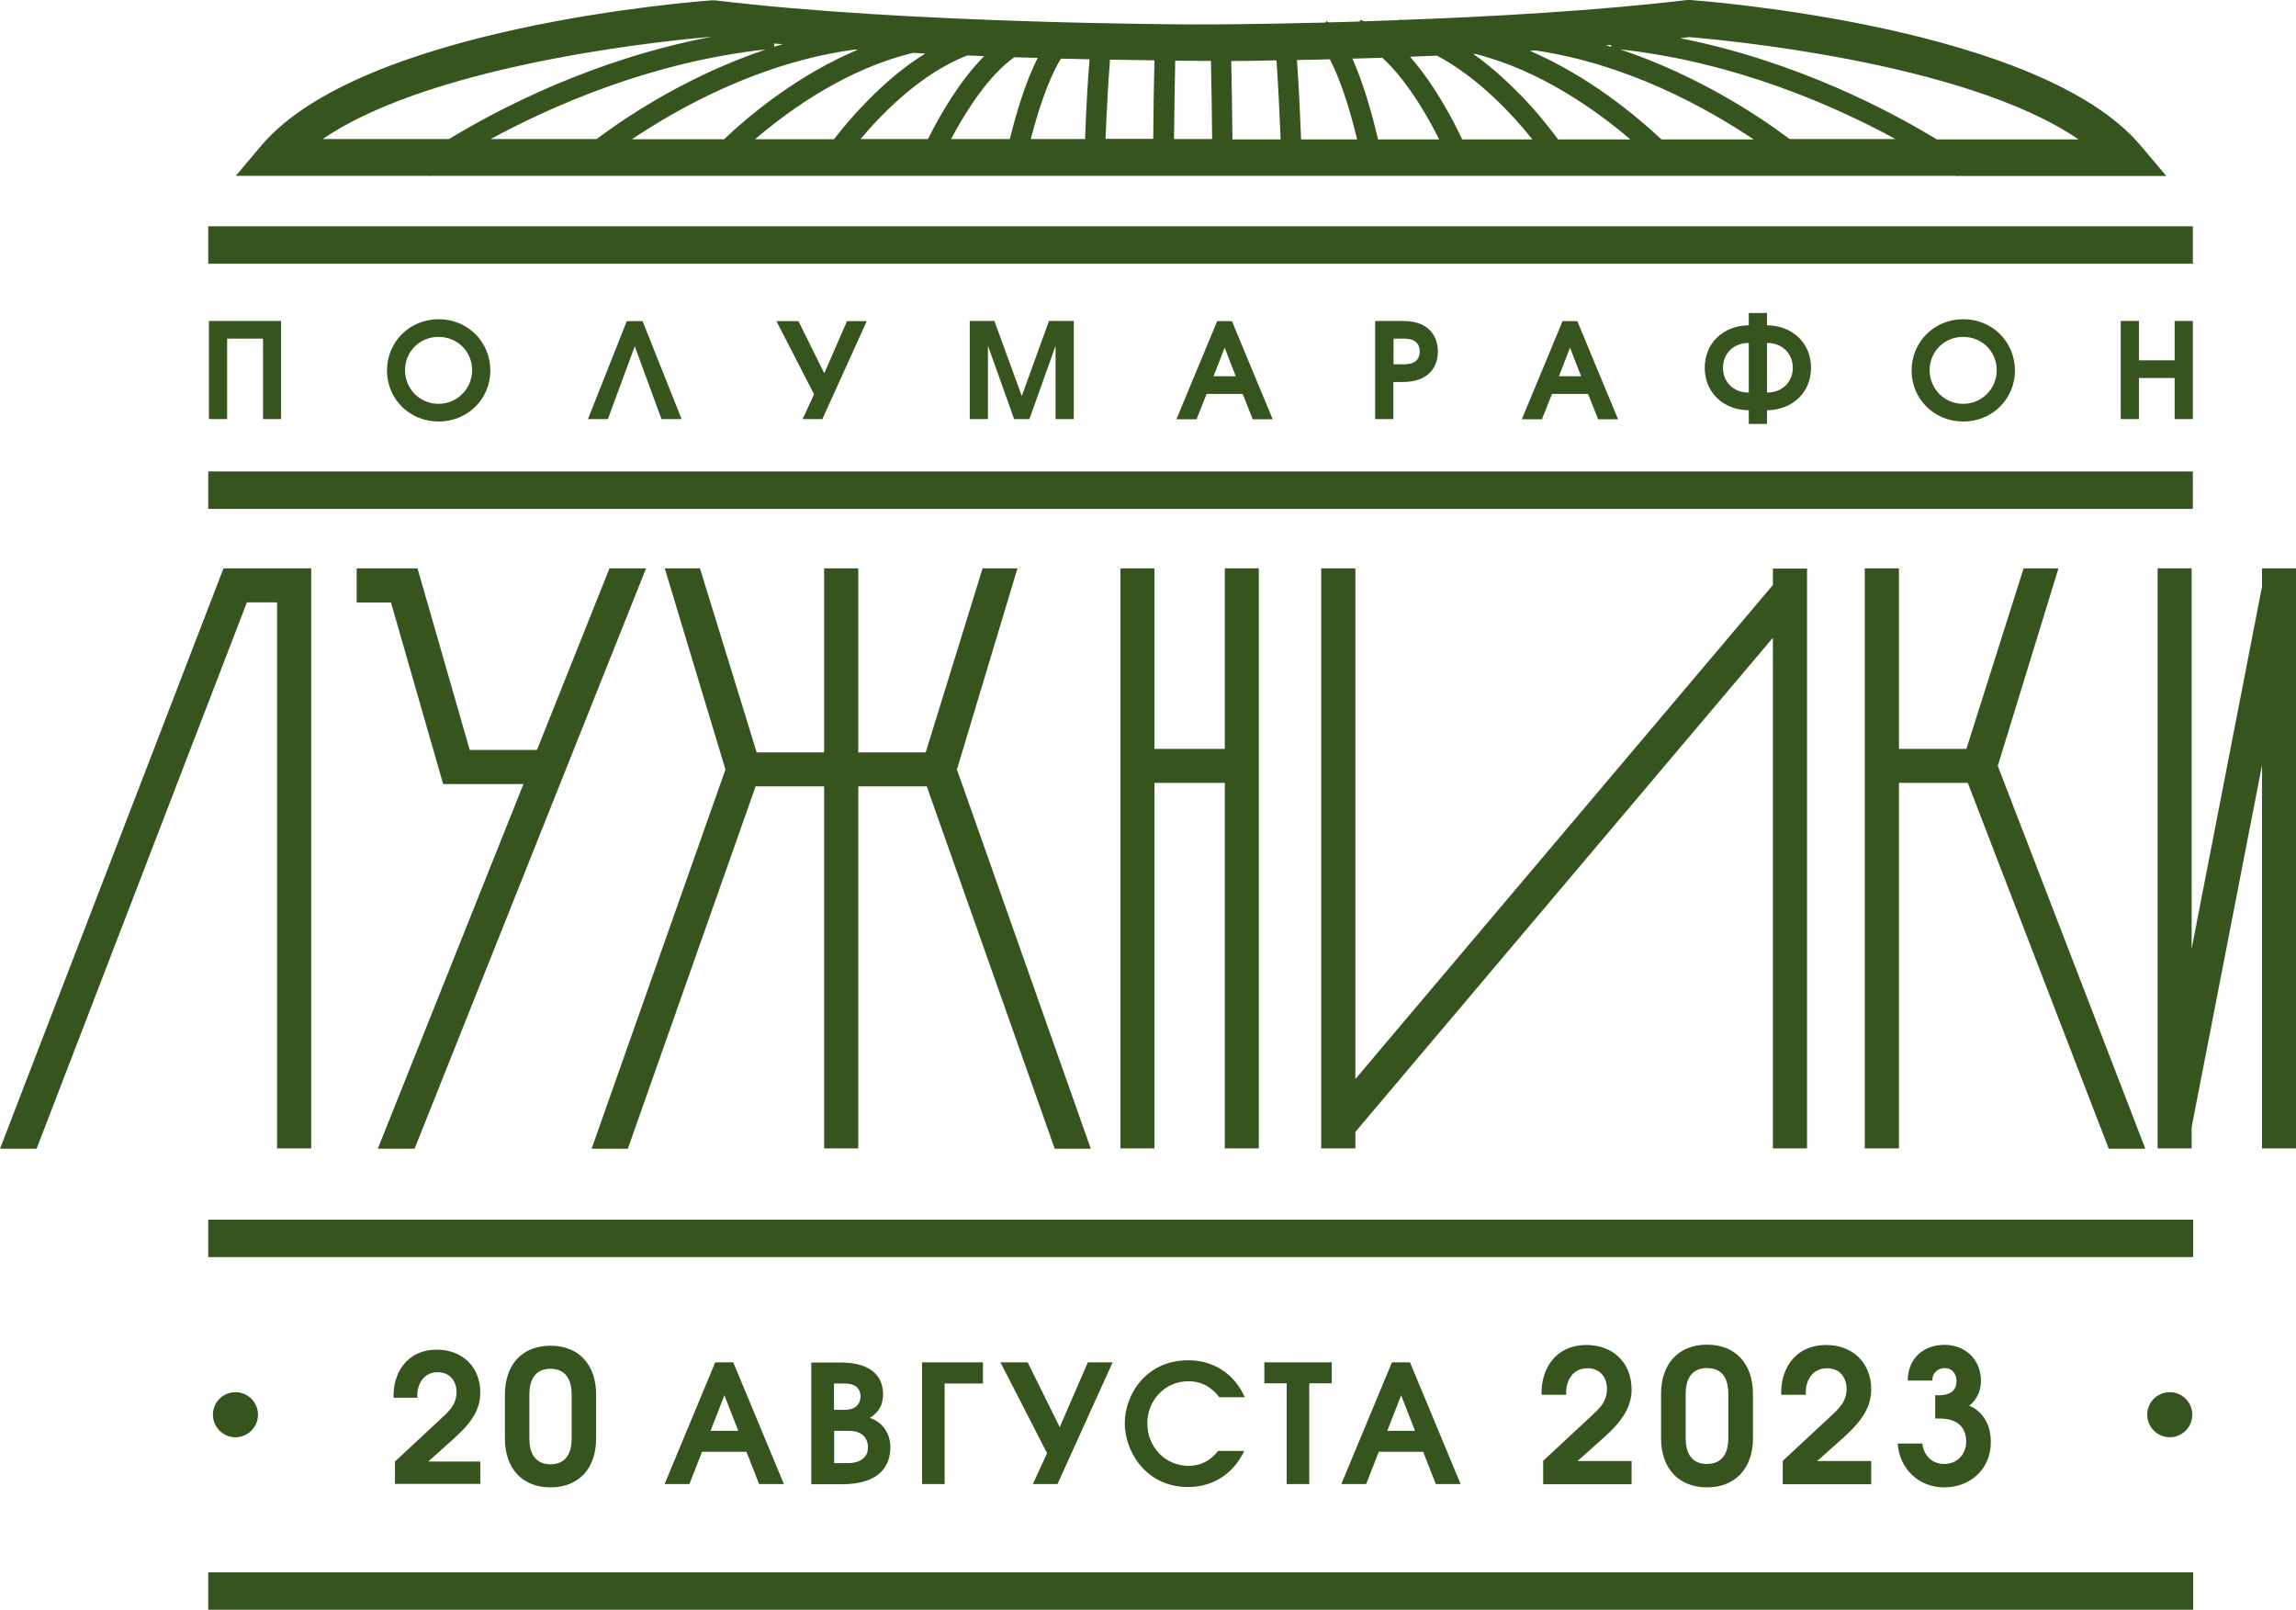
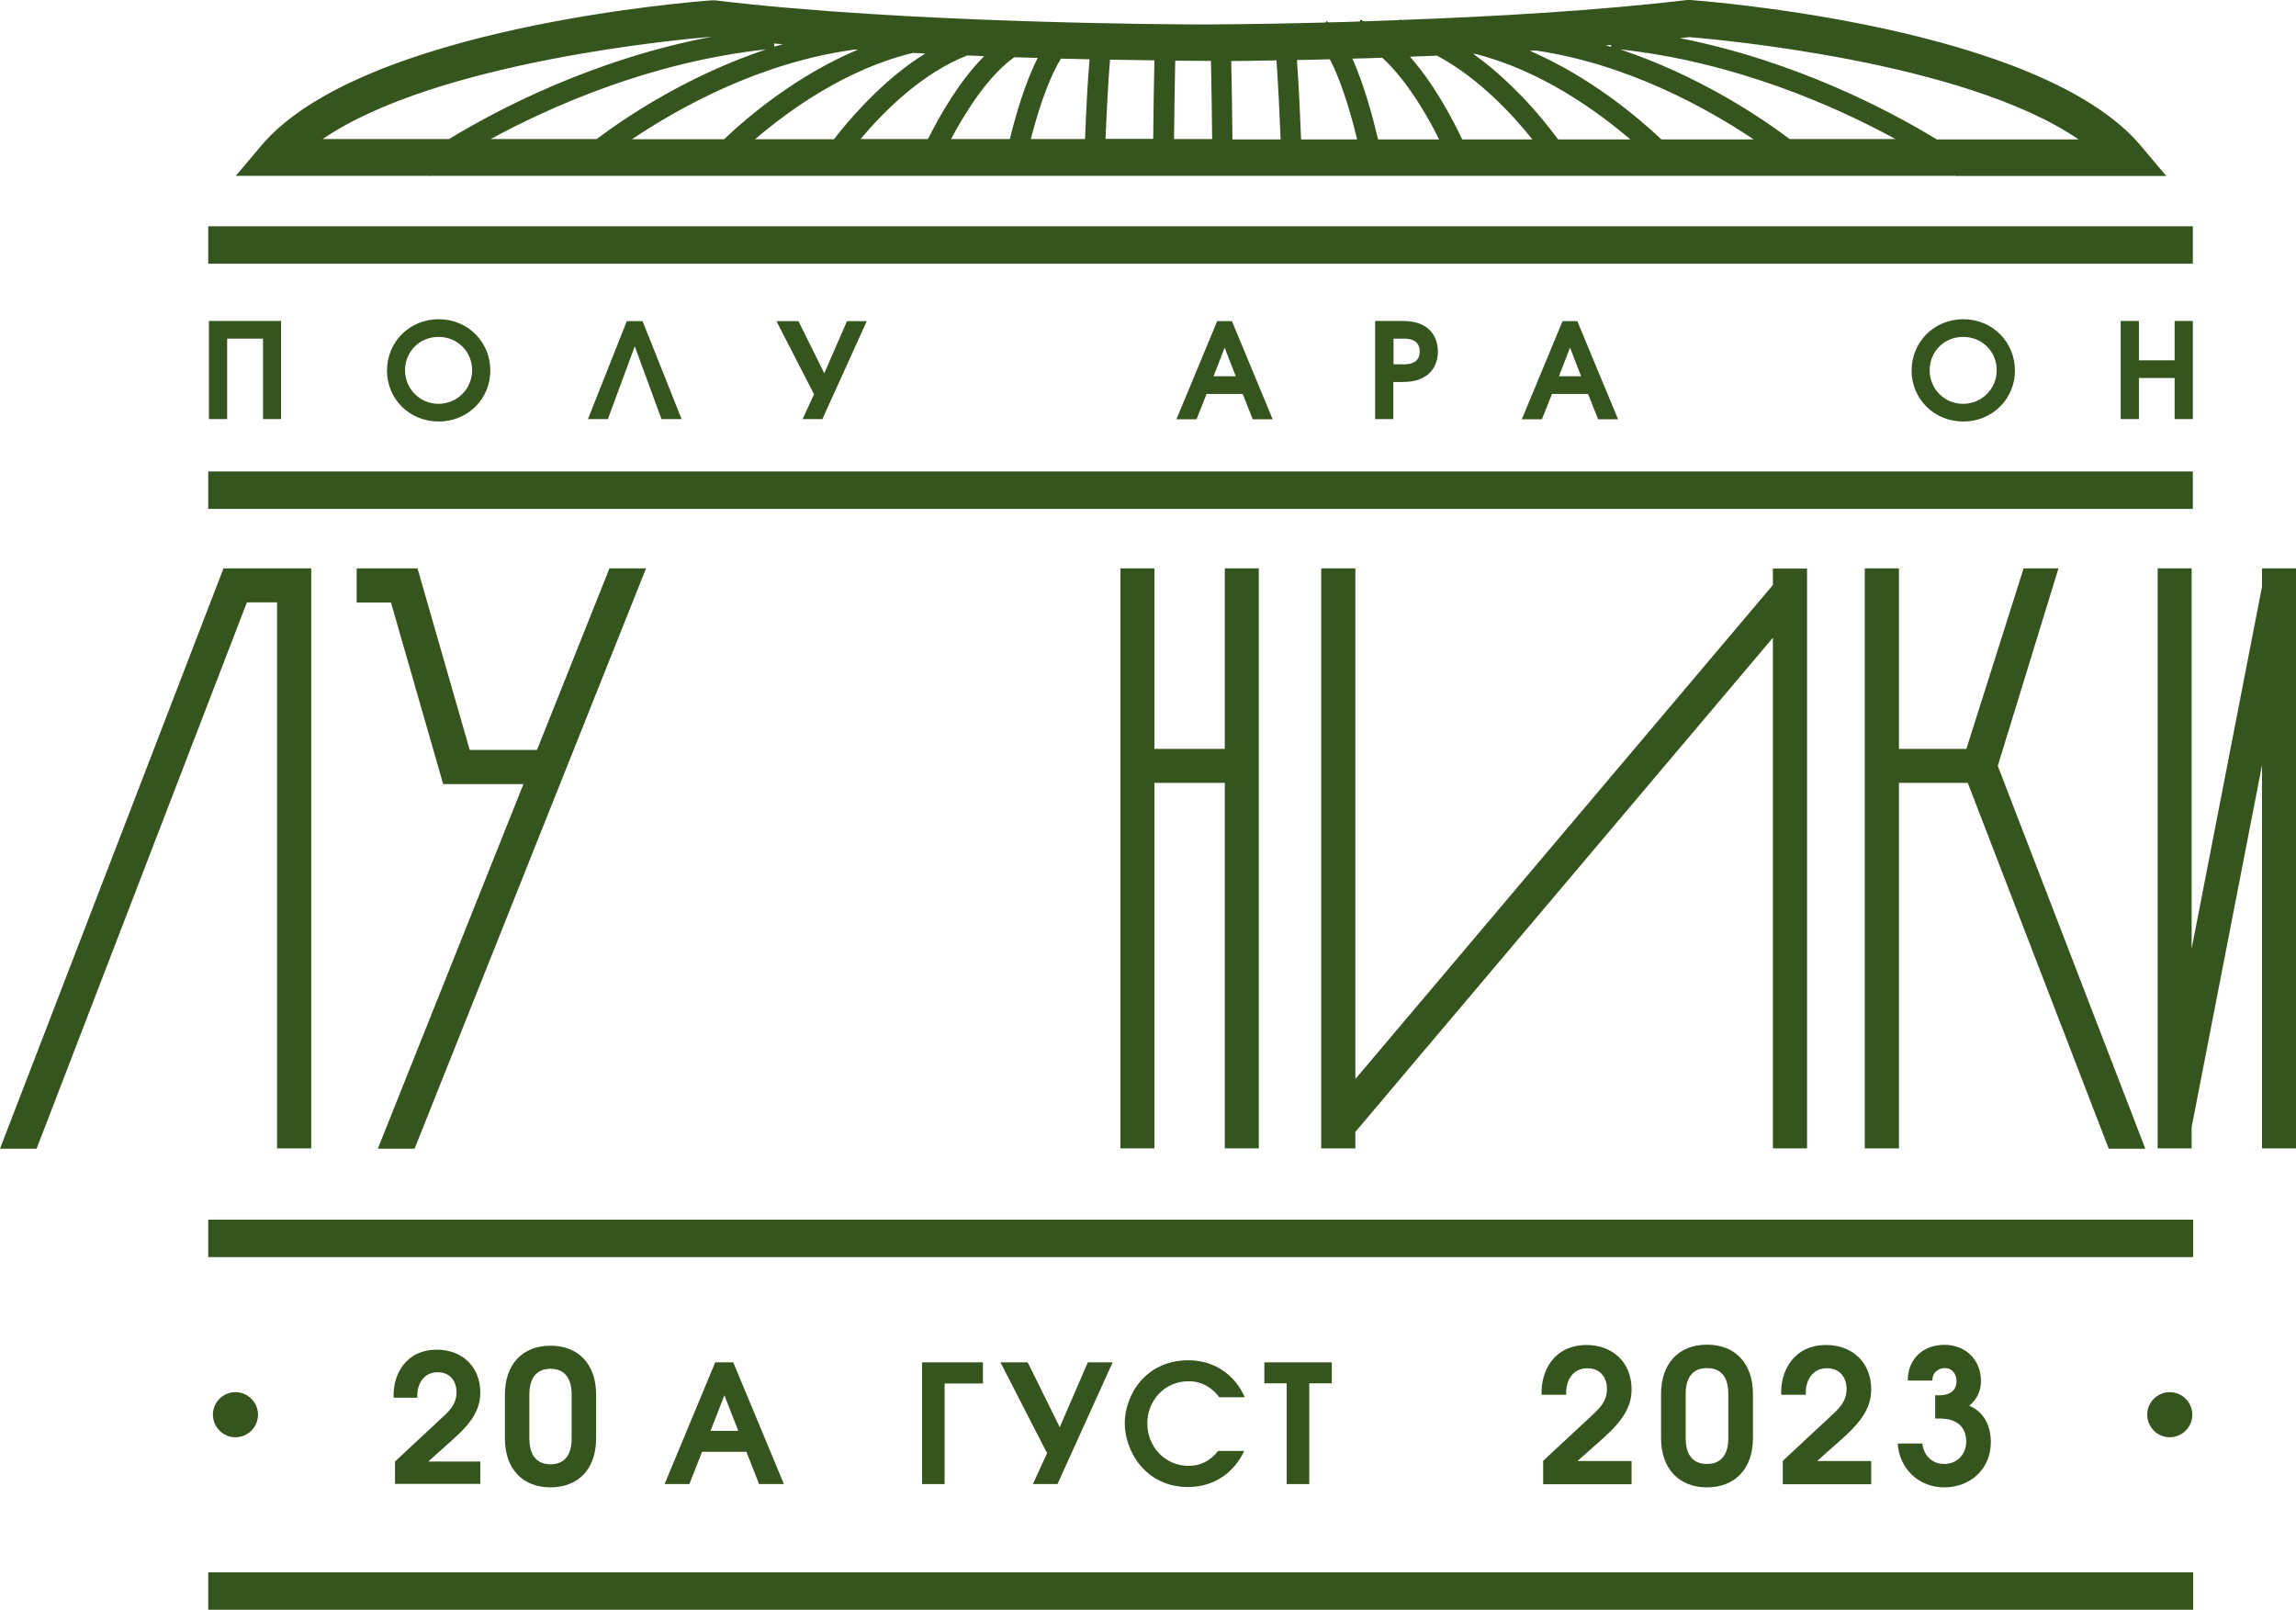
<svg xmlns="http://www.w3.org/2000/svg" id="_Слой_2" viewBox="0 0 132.42 92.84">
  <defs>
    <style>.cls-1{fill:#36541d;}</style>
  </defs>
  <g id="Layer_1">
    <g>
      <polygon class="cls-1" points="12.89 32.78 0 66.25 2.11 66.25 14.24 34.74 15.98 34.74 15.98 66.23 17.95 66.23 17.95 32.78 12.89 32.78" />
      <polygon class="cls-1" points="35.15 32.78 30.97 43.25 27.09 43.25 24.08 32.78 20.57 32.78 20.57 34.75 22.55 34.75 25.56 45.22 30.19 45.22 21.79 66.25 23.91 66.25 37.26 32.78 35.15 32.78" />
-       <polygon class="cls-1" points="60.83 66.25 62.91 66.25 55.19 44.38 58.68 32.78 56.67 32.78 53.39 43.39 49.5 43.39 49.5 32.78 47.53 32.78 47.53 43.39 43.64 43.39 40.37 32.78 38.34 32.78 41.84 44.38 34.12 66.25 36.21 66.25 43.58 45.35 47.53 45.35 47.53 66.23 49.5 66.23 49.5 45.35 53.45 45.35 60.83 66.25" />
      <polygon class="cls-1" points="121.62 66.25 123.73 66.25 115.22 44.17 118.72 32.78 116.71 32.78 113.41 43.19 109.52 43.19 109.52 32.78 107.55 32.78 107.55 66.23 109.52 66.23 109.52 45.15 113.49 45.15 121.62 66.25" />
      <polygon class="cls-1" points="70.64 32.78 70.64 43.19 66.58 43.19 66.58 32.78 64.62 32.78 64.62 66.23 66.58 66.23 66.58 45.15 70.64 45.15 70.64 66.23 72.6 66.23 72.6 32.78 70.64 32.78" />
      <polygon class="cls-1" points="130.46 32.78 130.46 33.83 126.4 54.72 126.4 32.78 124.44 32.78 124.44 66.23 126.4 66.23 126.4 65.01 130.46 44.13 130.46 66.23 132.42 66.23 132.42 32.78 130.46 32.78" />
      <polygon class="cls-1" points="102.25 32.79 102.25 33.74 78.17 62.23 78.17 32.78 76.2 32.78 76.2 66.23 78.17 66.23 78.17 65.28 102.25 36.78 102.25 66.23 104.22 66.23 104.22 32.79 102.25 32.79" />
      <rect class="cls-1" x="12.01" y="70.34" width="114.48" height="2.16" />
      <rect class="cls-1" x="12.01" y="90.68" width="114.48" height="2.16" />
      <rect class="cls-1" x="12.01" y="13.05" width="114.46" height="2.16" />
      <rect class="cls-1" x="12.01" y="27.19" width="114.46" height="2.16" />
      <path class="cls-1" d="m103.22,8.02c-1.88-1.41-5.38-3.7-9.77-5.17,6.63.72,12.39,3.27,15.87,5.17h-6.11Zm-34.03,0h-1.48c.02-1.36.04-3.24.07-4.52.7,0,1.18.01,1.4.01h.15c.11,0,.28,0,.51,0,.03,1.28.06,3.16.07,4.51h-.73Zm-25.01-5.17c-4.39,1.47-7.89,3.76-9.77,5.17h-6.11c3.48-1.89,9.24-4.45,15.87-5.17m-3.12-.73c-6.88,1.3-12.43,4.24-15.15,5.9h-7.29c6.6-4.52,20.96-5.78,22.43-5.9m22.98,1.32c.96.02,1.83.03,2.56.04-.03,1.3-.06,3.18-.07,4.53h-2.75c.07-1.63.16-3.42.26-4.57m-2.84-.06c.57.01,1.13.03,1.66.04-.12,1.33-.21,3.23-.26,4.6h-3.13c.59-2.3,1.23-3.83,1.74-4.64m-2.69-.08c.46.01.91.03,1.35.04-.72,1.4-1.27,3.3-1.61,4.68h-3.39c.88-1.66,2.2-3.7,3.65-4.72m-2.71-.1c.33.01.65.02.97.04-1.44,1.44-2.57,3.44-3.24,4.78h-3.89c1.37-1.63,3.58-3.82,6.15-4.82m-3.15-.15c.24.01.49.02.73.04-1.15.71-2.3,1.66-3.44,2.84-.75.77-1.36,1.5-1.82,2.1h-4.55c2.02-1.73,5.28-4.05,9.07-4.97m-7.96-.37l-.02-.18c.17.01.34.03.51.04-.16.05-.33.09-.49.14m-8.21,5.34c2.8-1.88,7.47-4.45,12.84-5.17.06,0,.12,0,.17.01-3.45,1.46-6.2,3.74-7.7,5.16h-5.32Zm56.18-5.42c.1,0,.2-.01.29-.02v.11c-.1-.03-.2-.05-.29-.08m-4.97,2.83c-.89-.92-1.79-1.7-2.69-2.34.04,0,.08,0,.12,0,3.73.94,6.95,3.23,8.94,4.93h-4.17c-.48-.65-1.22-1.59-2.19-2.59m-6.35-2.18c.51-.02,1.04-.04,1.56-.06,2.37,1.26,4.35,3.39,5.5,4.83h-4.05c-.55-1.17-1.61-3.18-3.01-4.77m-3.32.11c.56-.01,1.13-.03,1.72-.05.74.67,1.49,1.62,2.24,2.83.42.68.77,1.33,1.04,1.88h-3.52c-.29-1.23-.8-3.14-1.48-4.66m-4.15,4.66h-2.77c-.01-1.35-.04-3.22-.07-4.52.7,0,1.58-.02,2.61-.04.09,1.27.18,3.02.24,4.56m.94-4.58c.6-.01,1.23-.02,1.9-.04.49.95,1.06,2.48,1.57,4.62h-3.23c-.05-1.22-.13-3.12-.24-4.58m21.02,4.58c-1.49-1.4-4.19-3.64-7.59-5.11.11,0,.22-.01.33-.02,5.26.77,9.82,3.28,12.58,5.13h-5.32Zm1.6-5.9c1.34.11,15.83,1.35,22.46,5.9h-8.18c-2.67-1.63-8.09-4.51-14.81-5.84.18-.02.36-.04.54-.06m15.42,8.01h12.09l-1.46-1.73C117.7,1.51,98.32.07,97.5,0h-.1s-.1,0-.1,0c-5.07.61-11.22.96-16.47,1.15-.04,0-.08-.02-.12-.03v.04c-.7.02-1.38.05-2.04.07-.07-.03-.14-.07-.21-.09l-.03.1c-.63.02-1.23.04-1.82.05-.04-.02-.07-.06-.1-.08l-.05.09c-3.89.1-6.69.11-7.18.11-1.21,0-17.11-.06-28.03-1.39h-.1s-.1,0-.1,0c-.82.06-20.2,1.51-25.99,8.39l-1.46,1.73h11.19l.02.03s.03-.02.04-.03h87.96s.04.03.04.03l.02-.03Z" />
      <path class="cls-1" d="m12.28,81.59c0-.72.58-1.3,1.3-1.3s1.3.59,1.3,1.3-.58,1.3-1.3,1.3-1.3-.59-1.3-1.3" />
      <path class="cls-1" d="m123.84,81.59c0-.72.58-1.3,1.3-1.3s1.3.59,1.3,1.3-.58,1.3-1.3,1.3-1.3-.59-1.3-1.3" />
      <polygon class="cls-1" points="12.05 18.51 16.21 18.51 16.21 24.17 15.17 24.17 15.17 19.53 13.1 19.53 13.1 24.17 12.05 24.17 12.05 18.51" />
      <path class="cls-1" d="m27.23,21.35c0-1.06-.83-1.92-1.94-1.92s-1.93.87-1.93,1.92.83,1.94,1.93,1.94,1.94-.89,1.94-1.94m1.05.02c0,1.63-1.3,2.94-2.98,2.94s-2.98-1.3-2.98-2.94,1.29-2.96,2.98-2.96,2.98,1.32,2.98,2.96" />
      <polygon class="cls-1" points="39.31 24.17 38.15 24.17 36.61 19.97 35.06 24.17 33.91 24.17 36.15 18.52 37.06 18.52 39.31 24.17" />
      <polygon class="cls-1" points="47.43 24.17 46.29 24.17 46.95 22.74 44.78 18.52 46.05 18.52 47.54 21.53 48.85 18.52 49.99 18.52 47.43 24.17" />
-       <polygon class="cls-1" points="55.93 18.51 57.35 18.51 58.93 22.84 60.5 18.51 61.93 18.51 61.93 24.17 60.88 24.17 60.88 19.94 59.37 24.17 58.49 24.17 56.98 19.94 56.98 24.17 55.93 24.17 55.93 18.51" />
      <path class="cls-1" d="m71.27,21.7l-.64-1.65-.64,1.65h1.28Zm-1.06-3.18h.84l2.35,5.66h-1.15l-.58-1.46h-2.08l-.58,1.46h-1.16l2.35-5.66Z" />
      <path class="cls-1" d="m80.37,21.01h.62c.28,0,.89-.05.89-.74s-.62-.74-.89-.74h-.62v1.48Zm-1.05-2.5h1.58c1.81,0,2.03,1.23,2.03,1.77,0,.71-.38,1.75-2.03,1.75h-.54v2.14h-1.05v-5.66Z" />
      <path class="cls-1" d="m91.19,21.7l-.64-1.65-.64,1.65h1.28Zm-1.06-3.18h.84l2.35,5.66h-1.15l-.58-1.46h-2.08l-.58,1.46h-1.16l2.35-5.66Z" />
-       <path class="cls-1" d="m101.91,22.64c.93,0,1.49-.66,1.49-1.43s-.57-1.44-1.49-1.43v2.86Zm-1.05-2.86c-.93,0-1.49.66-1.49,1.43s.56,1.44,1.49,1.43v-2.86Zm0,3.88c-1.48-.01-2.54-1.03-2.54-2.45s1.06-2.43,2.54-2.45v-.71h1.05v.71c1.48.02,2.54,1.03,2.54,2.45s-1.06,2.43-2.54,2.45v.79h-1.05v-.79Z" />
      <path class="cls-1" d="m115.16,21.35c0-1.06-.83-1.92-1.94-1.92s-1.93.87-1.93,1.92.83,1.94,1.93,1.94,1.94-.89,1.94-1.94m1.05.02c0,1.63-1.3,2.94-2.98,2.94s-2.98-1.3-2.98-2.94,1.29-2.96,2.98-2.96,2.98,1.32,2.98,2.96" />
      <polygon class="cls-1" points="122.31 18.51 123.36 18.51 123.36 20.78 125.42 20.78 125.42 18.51 126.47 18.51 126.47 24.17 125.42 24.17 125.42 21.8 123.36 21.8 123.36 24.17 122.31 24.17 122.31 18.51" />
      <path class="cls-1" d="m22.78,84.29l2.62-2.44c.43-.4.93-.81.93-1.56,0-.58-.33-1.15-1.09-1.15-.87,0-1.22.79-1.17,1.47h-1.37c-.05-1.35.71-2.77,2.5-2.77,1.42,0,2.5.95,2.5,2.47,0,.91-.42,1.68-1.55,2.68l-1.45,1.3h3v1.29h-4.92v-1.29Z" />
      <path class="cls-1" d="m40.97,82.52h1.61l-.8-2.05-.8,2.05Zm2.08,1.21h-2.56l-.73,1.86h-1.43l2.92-7.02h1.04l2.92,7.02h-1.43l-.73-1.86Z" />
-       <path class="cls-1" d="m48.95,84.38c.15,0,1.11-.03,1.11-.91,0-.28-.11-.95-1.11-.95h-.84v1.86h.84Zm-.25-3.07c.84,0,.93-.56.93-.76,0-.7-.63-.76-.92-.76h-.61v1.52h.6Zm-1.9-2.73h1.69c.44,0,2.44.01,2.44,1.85,0,.87-.58,1.23-.77,1.34.76.26,1.19.91,1.19,1.7,0,1.01-.55,2.13-2.8,2.13h-1.76v-7.02Z" />
      <polygon class="cls-1" points="53.18 78.57 53.18 85.59 54.48 85.59 54.48 79.79 56.69 79.79 56.69 78.57 53.18 78.57" />
      <polygon class="cls-1" points="60.99 85.59 59.57 85.59 60.39 83.81 57.7 78.57 59.27 78.57 61.12 82.31 62.74 78.57 64.17 78.57 60.99 85.59" />
      <path class="cls-1" d="m70.32,80.58c-.34-.45-.9-.92-1.77-.92-1.43,0-2.38,1.17-2.38,2.42,0,1.35,1.01,2.46,2.39,2.46.66,0,1.26-.29,1.69-.86h1.51c-.58,1.23-1.71,2.08-3.24,2.08-2.45,0-3.65-2.07-3.65-3.68s1.19-3.63,3.67-3.63c1.45,0,2.66.79,3.25,2.13h-1.48Z" />
      <polygon class="cls-1" points="74.21 79.78 72.92 79.78 72.92 78.57 76.81 78.57 76.81 79.78 75.51 79.78 75.51 85.59 74.21 85.59 74.21 79.78" />
-       <path class="cls-1" d="m80,82.52h1.61l-.8-2.05-.8,2.05Zm2.08,1.21h-2.56l-.73,1.86h-1.43l2.92-7.02h1.04l2.92,7.02h-1.43l-.73-1.86Z" />
      <path class="cls-1" d="m32.97,80.43c0-1.37-.84-1.49-1.22-1.49s-1.22.12-1.22,1.49v2.53c0,1.37.84,1.49,1.22,1.49s1.22-.12,1.22-1.49v-2.53Zm-3.85,0c0-1.75,1.02-2.82,2.63-2.82s2.63,1.07,2.63,2.82v2.53c0,1.75-1.02,2.82-2.63,2.82s-2.63-1.07-2.63-2.82v-2.53Z" />
      <g>
        <path class="cls-1" d="m89,84.25l2.72-2.53c.45-.42.96-.84.96-1.62,0-.6-.34-1.19-1.13-1.19-.91,0-1.27.82-1.22,1.53h-1.42c-.05-1.41.74-2.87,2.6-2.87,1.47,0,2.59.98,2.59,2.56,0,.94-.44,1.74-1.61,2.79l-1.51,1.34h3.12v1.34h-5.1v-1.34Z" />
        <path class="cls-1" d="m95.8,80.39c0-1.76,1.03-2.84,2.65-2.84s2.65,1.08,2.65,2.84v2.55c0,1.76-1.03,2.84-2.65,2.84s-2.65-1.08-2.65-2.84v-2.55Zm3.88,0c0-1.38-.84-1.49-1.23-1.49s-1.23.12-1.23,1.49v2.55c0,1.38.84,1.49,1.23,1.49s1.23-.12,1.23-1.49v-2.55Z" />
        <path class="cls-1" d="m102.82,84.25l2.72-2.53c.45-.42.96-.84.96-1.62,0-.6-.34-1.19-1.13-1.19-.91,0-1.27.82-1.22,1.53h-1.42c-.05-1.41.74-2.87,2.6-2.87,1.47,0,2.59.98,2.59,2.56,0,.94-.44,1.74-1.61,2.79l-1.51,1.34h3.12v1.34h-5.1v-1.34Z" />
        <path class="cls-1" d="m110.03,79.62c-.01-1.2.84-2.06,2.12-2.06,1.15,0,2.1.8,2.1,2.1,0,.36-.11.96-.68,1.41.83.34,1.25,1.14,1.25,2.1,0,1.58-1.21,2.61-2.69,2.61s-2.59-1.09-2.68-2.53h1.42c.06.59.47,1.18,1.27,1.18.74,0,1.26-.57,1.26-1.28,0-1.34-1.27-1.34-1.55-1.34h-.24v-1.34h.2c.25,0,1.03-.02,1.03-.82,0-.42-.26-.75-.66-.75-.35,0-.74.22-.73.72h-1.42Z" />
      </g>
    </g>
  </g>
</svg>